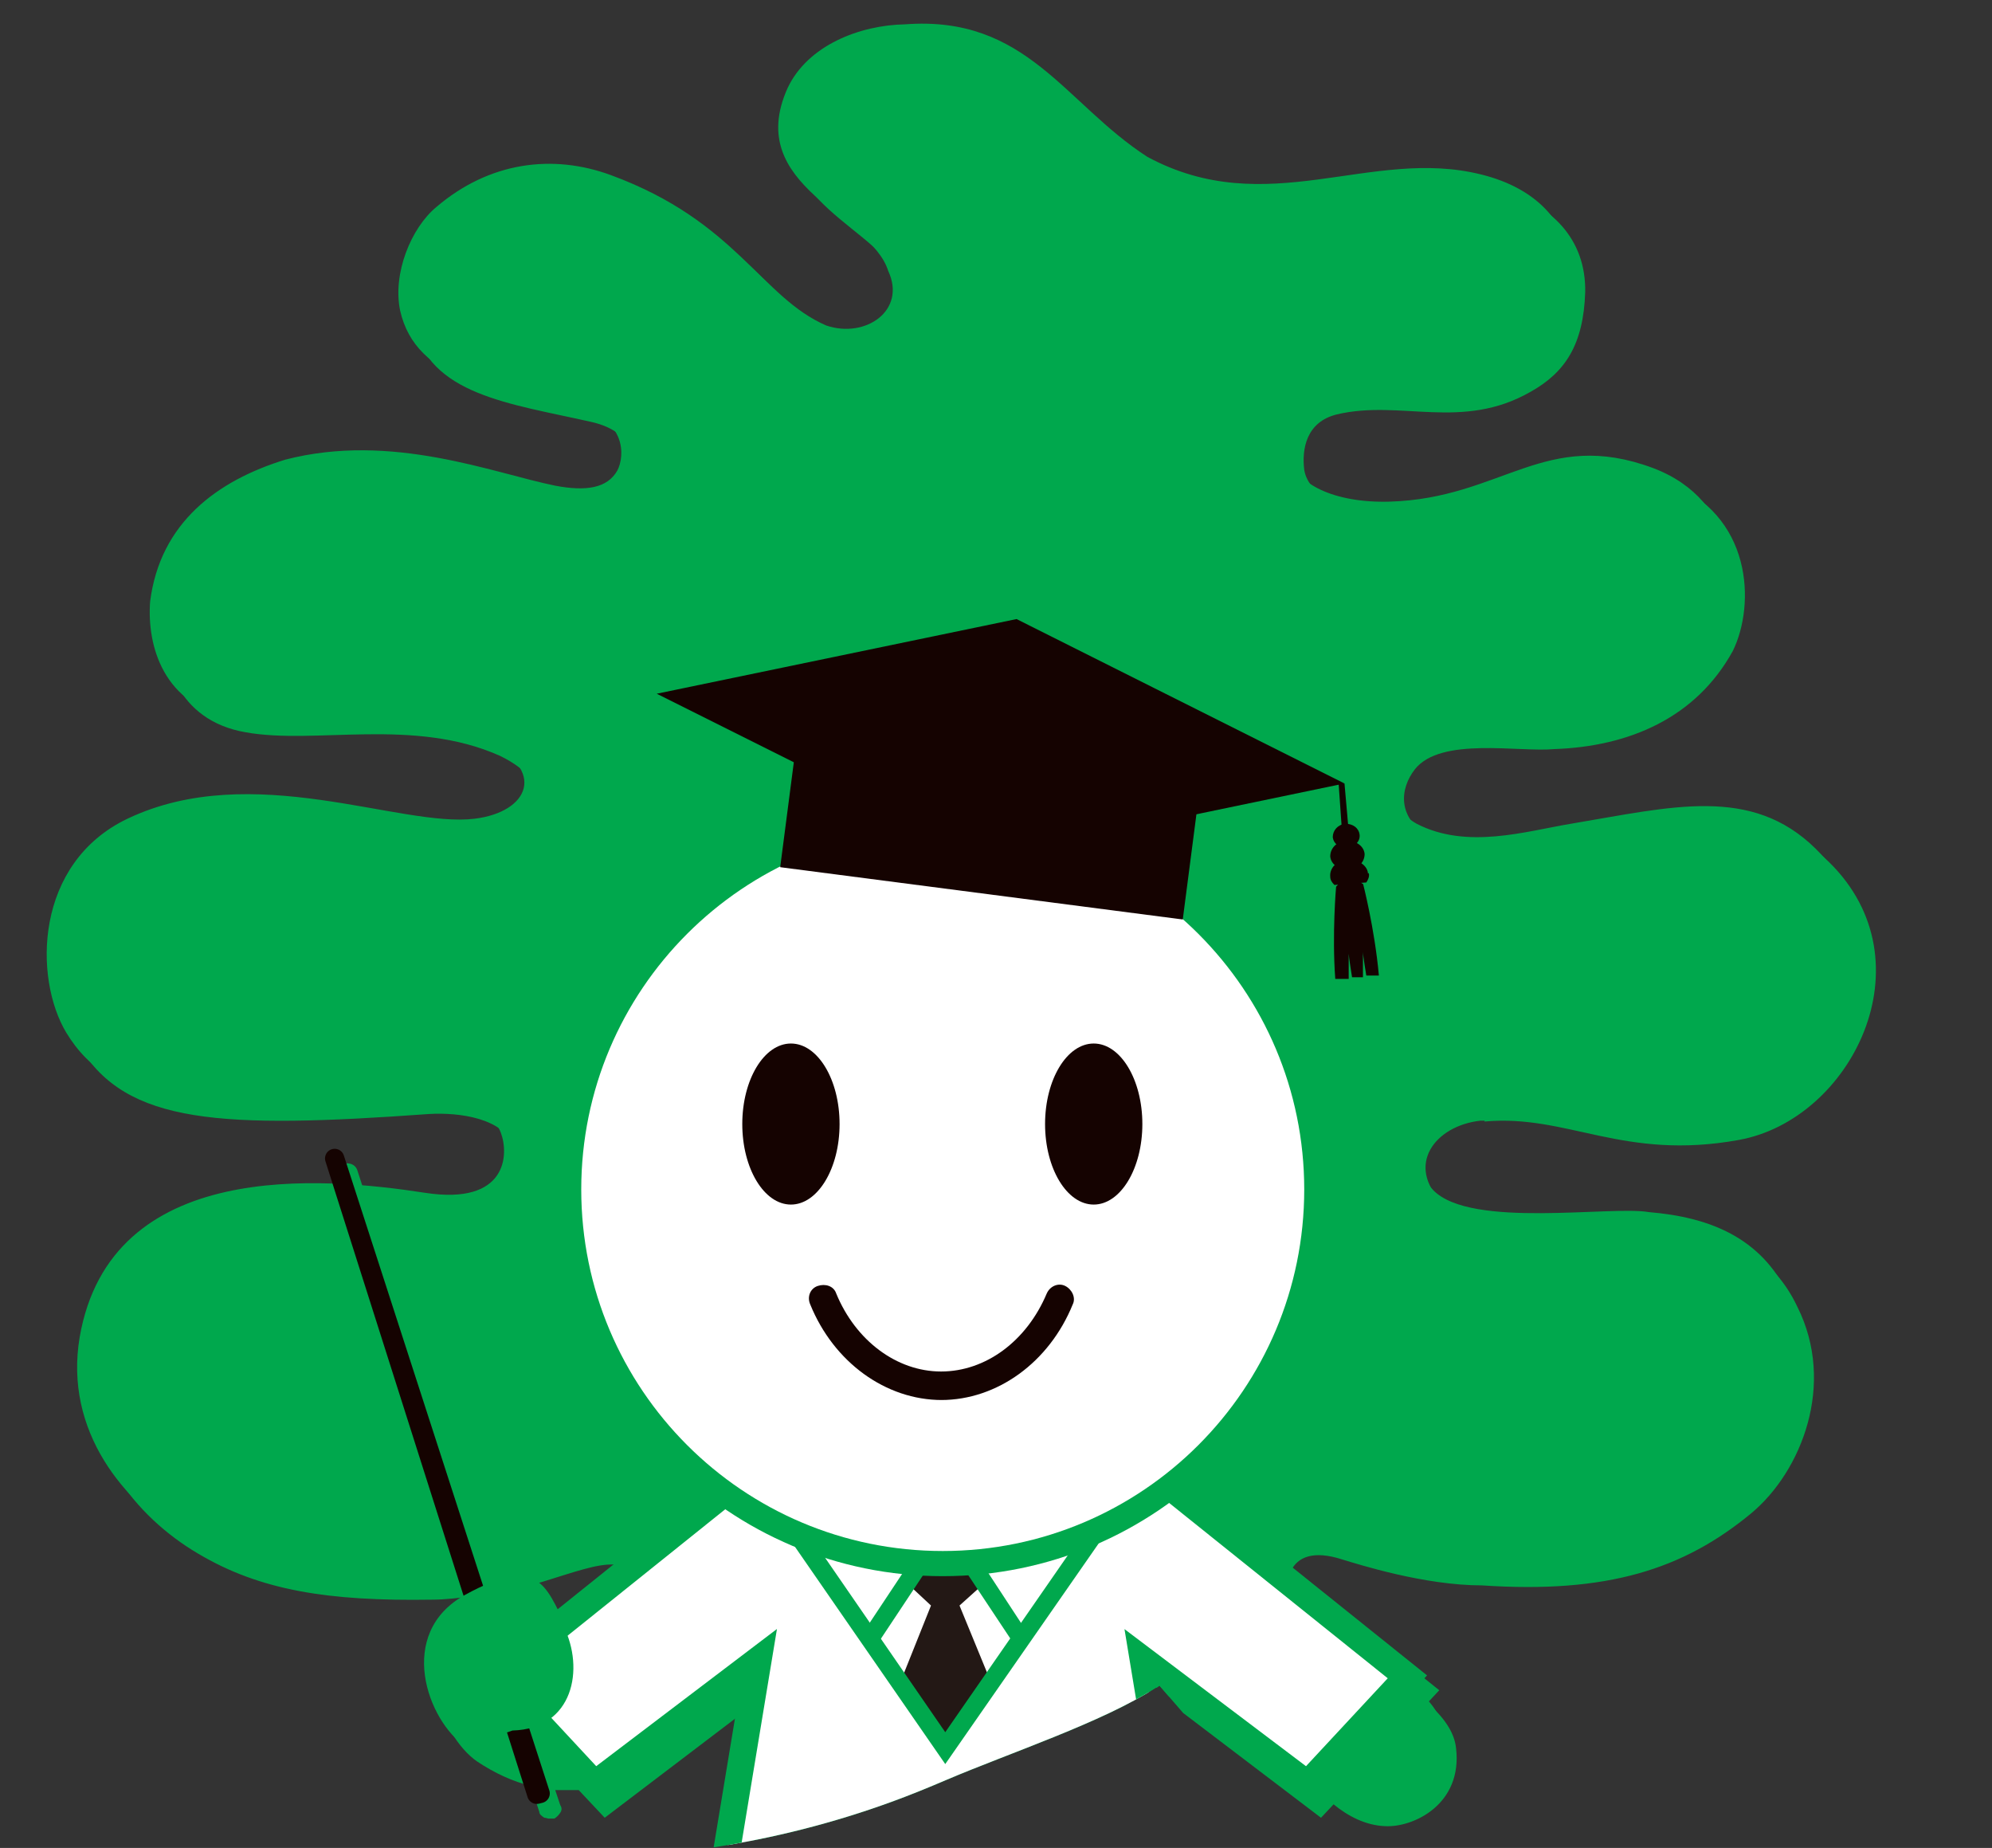
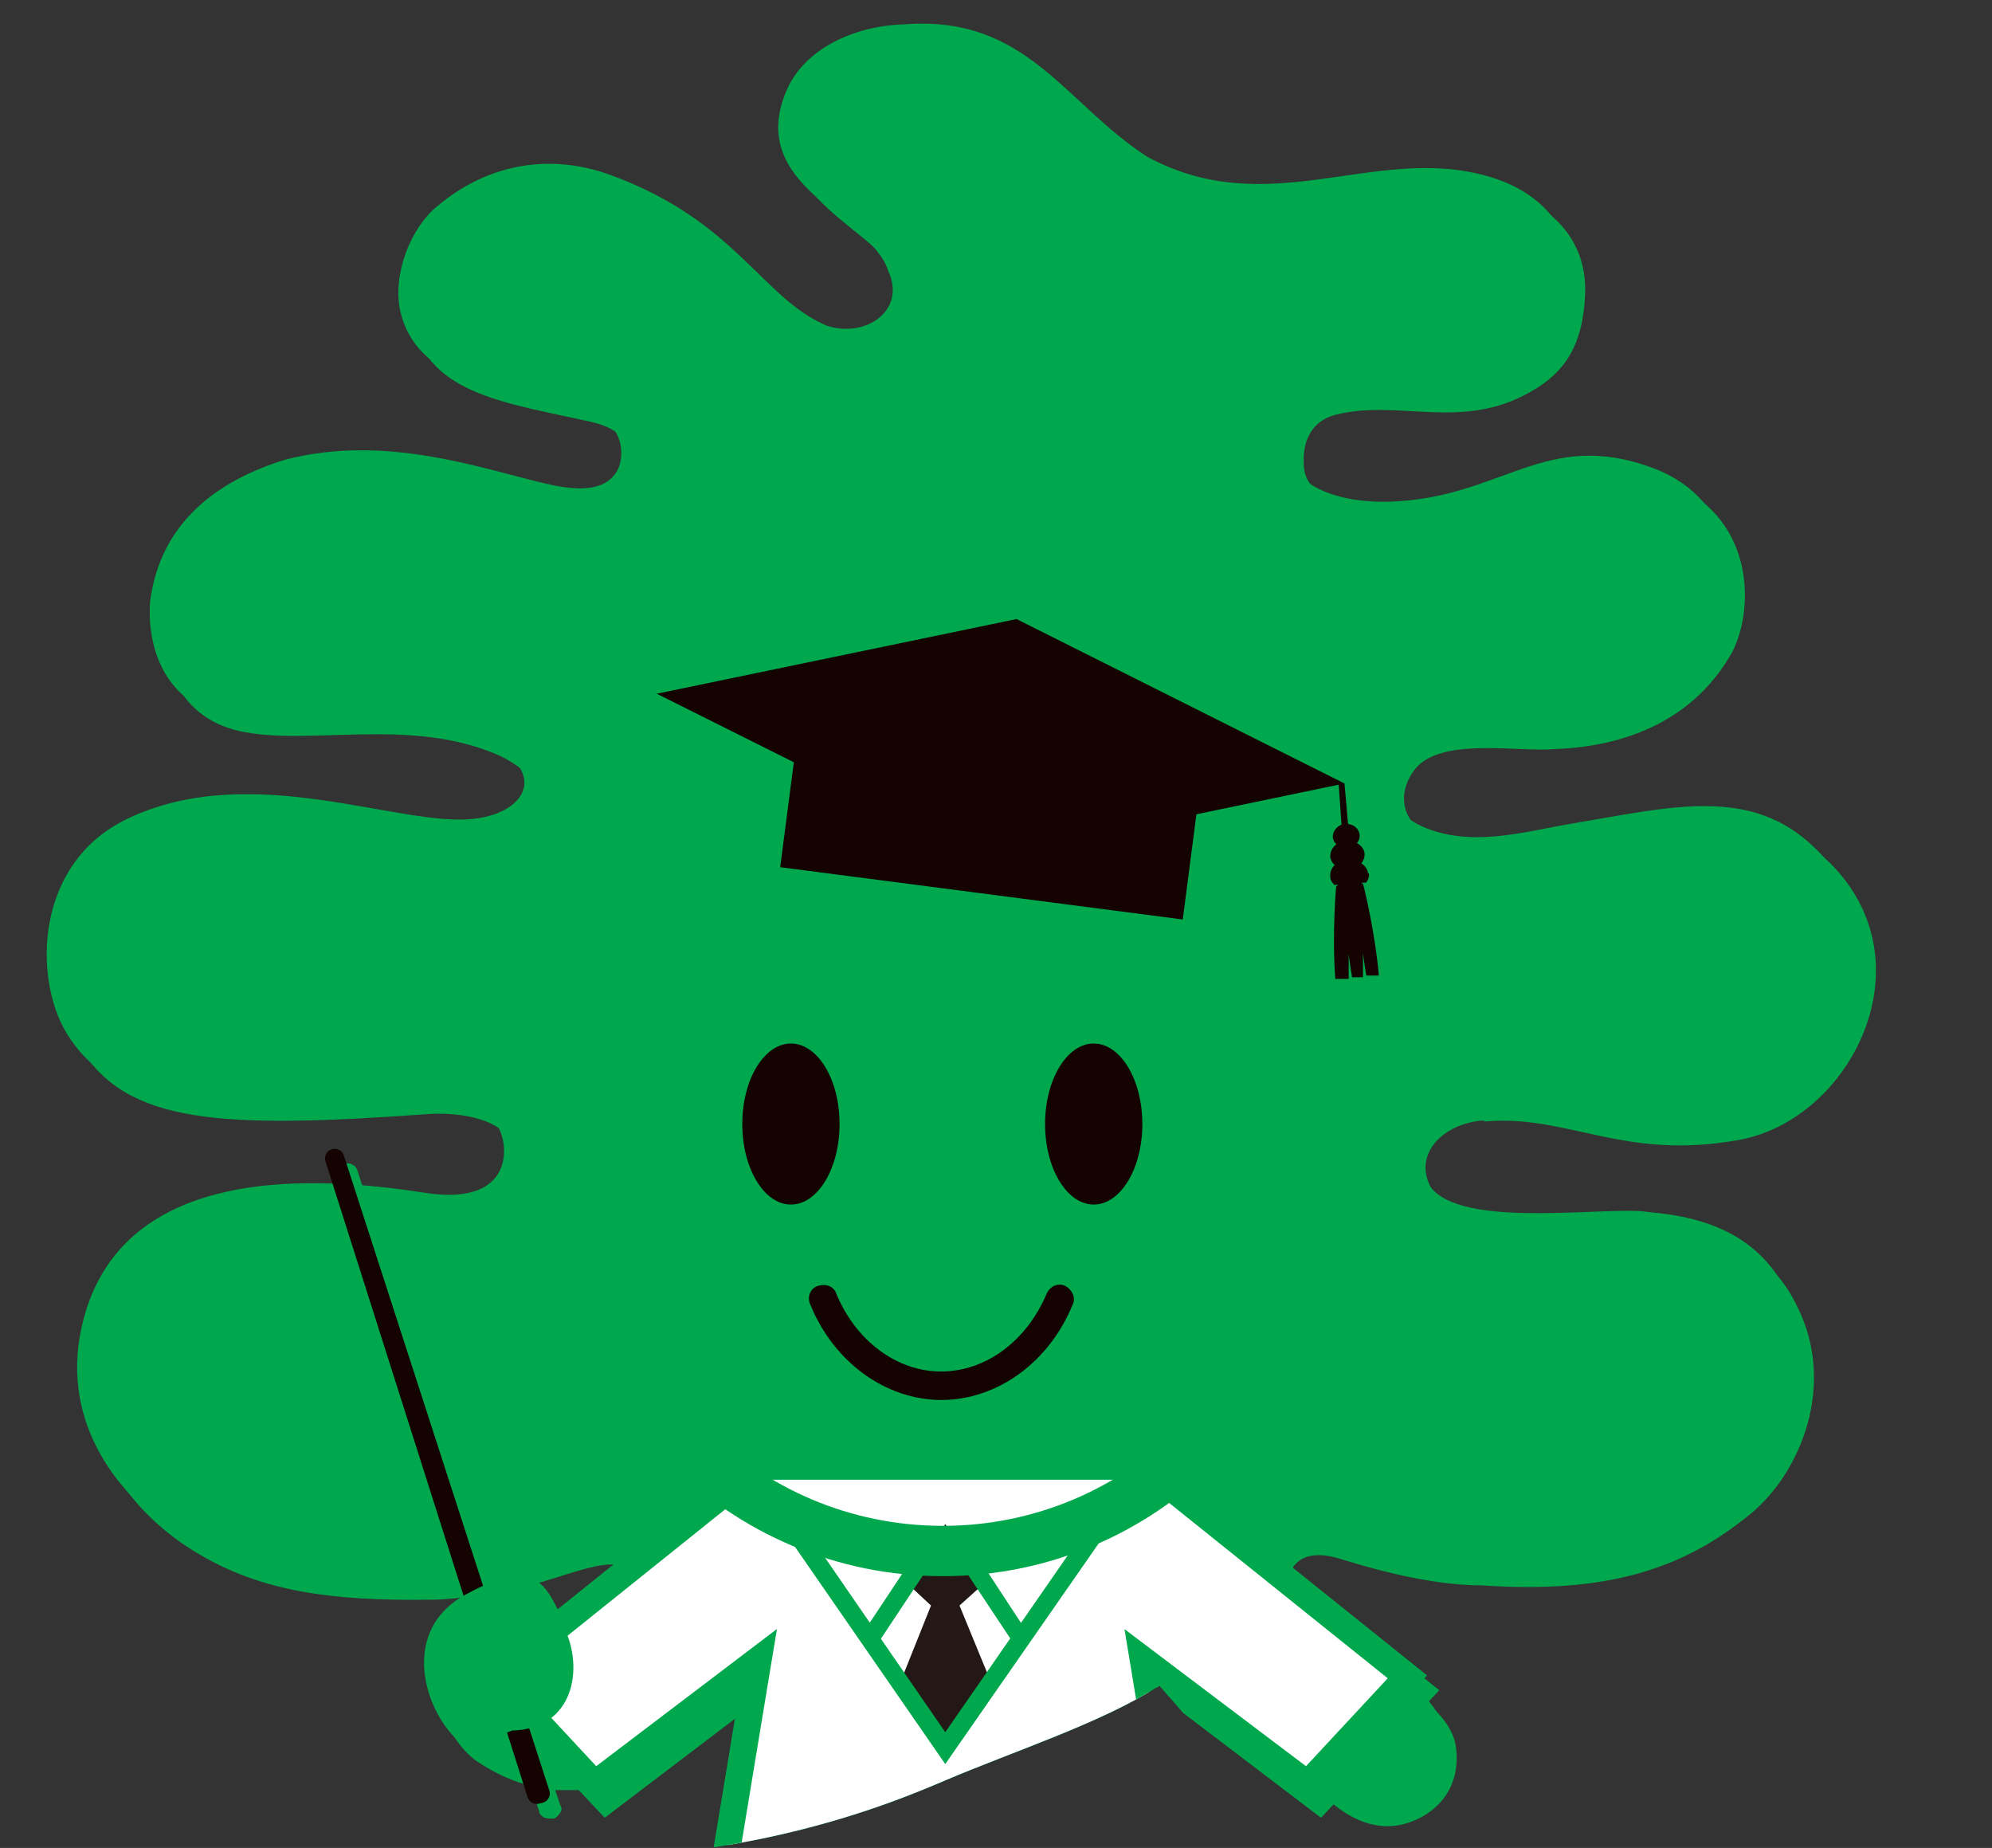
<svg xmlns="http://www.w3.org/2000/svg" id="_レイヤー_1" version="1.1" viewBox="0 0 237.5 220.3">
  <rect x="0" y="0" width="237.5" height="220.3" fill="#333333" stroke="none" />
  <defs>
    <style>
      .st0, .st1 {
        fill: none;
      }

      .st2 {
        fill: #231815;
        mix-blend-mode: multiply;
      }

      .st2, .st3 {
        isolation: isolate;
      }

      .st4 {
        fill: #00a84d;
      }

      .st5 {
        fill: #00a84d;
      }

      .st6 {
        fill: #00a84d;
      }

      .st7, .st8 {
        fill: #fff;
      }

      .st9, .st10 {
        fill: #150301;
      }

      .st1 {
        stroke-width: 6px;
      }

      .st1, .st8 {
        stroke: #00a84d;
      }

      .st8 {
        stroke-width: 3.2px;
      }

      .st10 {
        stroke: #150301;
        stroke-linecap: round;
        stroke-linejoin: round;
        stroke-width: 2.3px;
      }

      .st11 {
        clip-path: url(#clippath);
      }
    </style>
    <clipPath id="clippath">
      <path class="st0" d="M138.2,201c-.1,0-.2.2-.4.2-6.3,4.1-17.5,7.8-25,11-2.1.9-4.3,1.8-6.5,2.6-27.4,10-60.6,9.5-89-5.6h-95.3V-12.4H242.4v221.5l-88.1,10.4-16.1-18.6h0Z" />
    </clipPath>
  </defs>
  <g class="st3">
    <g id="_文字">
      <g class="st11">
        <g>
          <path class="st4" d="M177,133.7c9.9-.9,16.5,4.7,30.3,2.2,13.4-2.4,22.9-21.2,10.8-33.1-7.7-7.6-17.1-4.9-29.2-3-5.4.9-12.5,3.1-18.4,0-4-2.3-3.6-5.8-1.8-8.1,3.1-3.9,12.4-2,16.6-2.4,8.9-.3,16.9-3.7,21.3-11.7,2.7-5.5,2.4-16.3-7.9-20.2-12.9-4.9-18,3.5-31.4,4-6.6.2-11.3-2.2-11.8-5.4-.3-2.4.2-5.7,3.9-6.6,7.6-1.8,14.9,2,23.1-2.7,4.1-2.3,6.3-5.6,6.5-11.9.1-6.2-3.9-10.6-10.8-12.4-13.2-3.3-25.5,5.7-39.8-2.1-9.9-6.4-14.4-16.9-28.9-15.8-5.5,0-11.6,2.5-14,7.6-5.3,11.8,10,15.1,12,21.8,2.3,4.7-2.6,8.1-7.4,6.5-7.8-3.4-10.6-12.3-25.6-17.9-7-2.6-14.6-1.5-20.9,3.8-2.9,2.5-5.2,7.9-4.3,12.3,1.8,8.5,11.5,9.5,21.2,11.7,5.8,1.3,5.7,5.8,4.7,7.4-1.1,2-3.7,2.5-7.4,1.8-7.4-1.5-19.5-6.4-32.2-3.1-8.1,2.5-14.8,7.6-16.1,17-.4,5.3,1.6,12.5,9.8,13.9,8.3,1.5,20-1.8,30.3,2.8,7.2,3.5,5.1,8.4-1.4,9.2-8.9,1.1-26.5-7.1-41.4,0-11.1,5.3-11.2,19-7.3,25.5,5.6,9.2,16.8,9.8,41.7,8,3.6-.2,8.8.5,10.1,3.9,1,2.6.7,8.7-9,7.2-2.4-.4-5.4-.8-8.6-1l-1.1-3.4c-.2-.6-.8-.9-1.5-.8-.6.2-.9.9-.8,1.5l.8,2.5c-12.4-.4-27.3,2.4-30.1,18.4-2,11.3,5.3,19.8,12.6,24.1,7.4,4.4,15.5,5.7,27.9,5.5,1.6,0,3.2-.2,4.7-.4l.5,1.7c-8.1,4.6-4.3,14.9.2,18,2.1,1.4,4.3,2.4,6.4,2.9l1,3.1c0,.3.3.5.6.7.2,0,.4.1.5.1h.7c.3-.2.5-.4.7-.7s.2-.6,0-.9l-.6-1.8h2.8l3.1,3.3,17.5-13.3-3.9,23.3h4c-.8,2-2,3.2-4.1,4-4.2,1.6-7,4.3-6.4,8.8.4,2.9,3.4,5.4,9.9,5.2,5.5-.1,13.4.4,17.7-4,3.1-3.1,3.6-9.5,4.5-14h5.9c.9,4.5,1.4,10.9,4.5,14,4.3,4.3,12.2,3.8,17.7,4,6.4.1,9.4-2.3,9.9-5.2.7-4.4-2.1-7.1-6.4-8.8-2.2-.8-3.3-2.1-4.1-4h5.1l-3.9-23.3,17.5,13.3,1.5-1.6c1.7,1.4,3.8,2.5,6.1,2.6,3.4.2,9.3-2.6,8.5-9.3-.2-2-1.6-3.8-3.4-5.4l1.4-1.5-17.7-14.2c.8-1.7,2.7-2.5,6.1-1.4,2,.6,9.8,3.1,16.7,3.1,14.9,1,24-1.9,32.1-8.6,6-5,10.1-15.4,5.5-24.6-3.2-6.8-9.3-9.2-16.6-9.8-4.5-.8-21.2,1.9-25.7-2.6s-.9-9.2,4.5-9.8h.5ZM75.6,187.6s0,.2.2.2l-7.8,6.3c-2.2-2.8-5.3-3.7-8.4-2.9l-.4-1.2c8.3-1.7,13.9-5.3,16.4-2.4h0Z" />
          <g>
            <path class="st5" d="M69.4,195.3c3.4-3.1,6.7-6.8,4.2-9.6-3.1-3.7-11.2,3-23.6,3.3-12.4.2-20.5-1.1-27.9-5.5-7.2-4.3-14.5-12.8-12.6-24.1,3.7-21.3,28.9-19.1,41.2-17.2,9.8,1.5,10-4.6,9-7.2-1.3-3.4-6.6-4.1-10.1-3.9-25,1.8-36.2,1.1-41.7-8-3.9-6.5-3.8-20.2,7.3-25.5,14.9-7.1,32.5,1.1,41.4,0,6.5-.8,8.6-5.8,1.4-9.2-10.3-4.7-22-1.4-30.3-2.8-8.2-1.5-10.2-8.6-9.8-13.9,1.2-9.4,8-14.4,16.1-16.9,12.7-3.3,24.8,1.6,32.2,3.1,3.7.7,6.2.3,7.4-1.8.9-1.7,1.1-6.1-4.7-7.4-9.6-2.2-19.3-3.2-21.2-11.7-.9-4.4,1.3-9.8,4.3-12.3,6.3-5.4,13.9-6.4,20.9-3.8,14.9,5.5,17.8,14.5,25.6,17.9,4.7,1.6,9.6-1.8,7.4-6.5-2.1-6.7-17.3-10-12-21.8,2.4-5.1,8.6-7.5,14-7.6,14.5-1.1,19,9.4,28.9,15.8,14.3,7.7,26.6-1.2,39.8,2.1,6.9,1.7,10.9,6.2,10.8,12.4-.1,6.3-2.4,9.6-6.5,11.9-8.2,4.6-15.4.9-23.1,2.7-3.7.9-4.2,4.2-3.9,6.6.4,3.2,5.1,5.6,11.8,5.4,13.4-.4,18.5-8.8,31.4-4,10.3,3.9,10.6,14.7,7.9,20.2-4.4,8-12.4,11.4-21.3,11.7-4.2.3-13.5-1.6-16.6,2.4-1.8,2.2-2.2,5.8,1.8,8.1,6,3.1,13,.9,18.4,0,12-2,21.5-4.6,29.2,3,12.1,12,2.7,30.8-10.8,33.1-13.9,2.5-20.5-3.2-30.3-2.2-5.4.5-9,5.2-4.5,9.8s21.2,1.8,25.7,2.6c7.2.6,13.3,3,16.6,9.8,4.6,9.2.5,19.6-5.5,24.6-8,6.7-17.2,9.6-32.1,8.6-6.9,0-14.7-2.4-16.7-3.1-3.6-1.1-5.5-.2-6.2,1.6-1,2.7,1.7,6.2,5.5,9.7h-88.4c0-.1-.4-.4-.4-.4Z" />
            <path class="st6" d="M151,191.1c3.9,3.5,20.2,7.9,21.2,15.5.8,6.7-5.1,9.6-8.5,9.3-4.8-.3-8.4-4.2-10.2-8.2-3.8-8.3-13.1-9.1-16.9-8-4.2,1.3-1.5,14.3-.6,19.1,1.1,5.9,1.8,8.6,5.6,10.1,4.2,1.6,7,4.3,6.4,8.8-.4,2.9-3.4,5.4-9.9,5.2-5.5-.1-13.4.4-17.7-4s-3.2-19.1-7.4-19.1-2.4,14-7.4,19.1-12.2,3.9-17.7,4c-6.4.1-9.4-2.3-9.9-5.2-.7-4.4,2.1-7.1,6.4-8.8,3.8-1.5,4.6-4.1,5.6-10.1.9-4.8,4.1-17.3,0-18.7-4.6-1.5-8.4,3.6-13.8,8.1-5.1,4.2-13.1,4.9-20.4,0-4.5-3-8.4-13.5,0-18.1s9.2-1.2,11.7,3.8,1.5,9.9-2.9,11.8c0,0,2.1-.6,3.5-2.2,2.1-2.4,2.4-4.5,1.7-8.2,3.4-3.1,13.2-6.3,13.2-6.3l68.3,2.1h-.3Z" />
            <polygon class="st8" points="136.5 174.8 167.8 199.9 155.9 212.7 136.3 197.9 140.5 223.3 86.2 223.3 90.4 197.9 70.9 212.7 59 199.9 90.3 174.8 136.5 174.8" />
            <polygon class="st10" points="39.9 138.1 64 213.9 64.4 213.8 39.9 138.1" />
            <path class="st6" d="M55.5,208.2c-4.5-3-8.4-13.5,0-18.1s9.2-1.2,11.7,3.8,1.2,12.2-6.1,12.4l-5.5,1.9h0Z" />
            <g>
              <polygon class="st2" points="112.7 208.4 118.3 200.9 114.4 191.4 117.4 188.7 112.7 181.7 108.1 188.7 111 191.4 107.2 200.9 112.7 208.4" />
              <polygon class="st6" points="112.7 210.3 93.4 182.4 95.2 181.1 112.7 206.5 130.3 181.1 132.1 182.4 112.7 210.3 112.7 210.3" />
              <polygon class="st6" points="104.6 196 102.8 194.8 110.3 183.5 112.1 184.7 104.6 196 104.6 196" />
              <polygon class="st6" points="120.9 196 113.4 184.7 115.2 183.5 122.6 194.8 120.9 196 120.9 196" />
            </g>
            <path class="st1" d="M69.3,141.8c0-23.8,19.3-43.1,43.1-43.1s43.1,19.3,43.1,43.1-19.3,43.1-43.1,43.1-43.1-19.3-43.1-43.1h0Z" />
-             <path class="st7" d="M69.3,141.8c0-23.8,19.3-43.1,43.1-43.1s43.1,19.3,43.1,43.1-19.3,43.1-43.1,43.1-43.1-19.3-43.1-43.1h0Z" />
            <g>
              <polygon class="st9" points="121.2 73.8 160.3 93.4 117.5 102.3 78.3 82.7 121.2 73.8" />
              <rect class="st9" x="110.6" y="75" width="14.8" height="48.4" transform="translate(4.4 203.4) rotate(-82.6)" />
              <path class="st9" d="M158.9,99.8c0-.8.6-1.5,1.5-1.6.9,0,1.6.5,1.7,1.3s-.6,1.5-1.5,1.6c-.9,0-1.6-.5-1.7-1.3Z" />
              <path class="st9" d="M158.6,102.1c0-1,.8-1.8,1.9-1.9,1.1,0,2.1.6,2.2,1.6,0,1-.8,1.8-1.9,1.9-1.1,0-2.1-.6-2.2-1.6Z" />
              <path class="st9" d="M163.1,104.2c0-1-1.2-1.8-2.4-1.7-1.3,0-2.2,1-2.1,2,0,.4.2.7.5,1l3.8-.3c.2-.3.4-.7.3-1.1h-.1Z" />
              <path class="st9" d="M162.5,105.3s1.4,5.4,1.9,11h-1.5c0,0-.4-2.4-.4-2.8v3h-1.3c0,0-.4-2.5-.4-2.8v3h-1.6c-.4-5.4.1-11,.1-11l1.5-1.6,1.7,1.3h0Z" />
              <polygon class="st9" points="160 99.1 159.6 93.4 160.3 93.4 160.8 99.1 160 99.1 160 99.1" />
            </g>
            <g>
              <path class="st9" d="M100.1,134c0,5.3-2.6,9.6-5.8,9.6s-5.8-4.3-5.8-9.6,2.6-9.6,5.8-9.6,5.8,4.3,5.8,9.6Z" />
              <path class="st9" d="M136.2,134c0,5.3-2.6,9.6-5.8,9.6s-5.8-4.3-5.8-9.6,2.6-9.6,5.8-9.6,5.8,4.3,5.8,9.6Z" />
            </g>
            <path class="st9" d="M112.3,166.9c-6.7,0-12.9-4.5-15.7-11.4-.4-.9,0-1.9.9-2.2s1.9,0,2.2.9c2.3,5.6,7.2,9.3,12.5,9.3s10.2-3.6,12.6-9.3c.4-.9,1.4-1.3,2.2-.9s1.3,1.4.9,2.2c-2.8,6.9-9,11.4-15.7,11.4h0Z" />
          </g>
        </g>
      </g>
    </g>
  </g>
</svg>